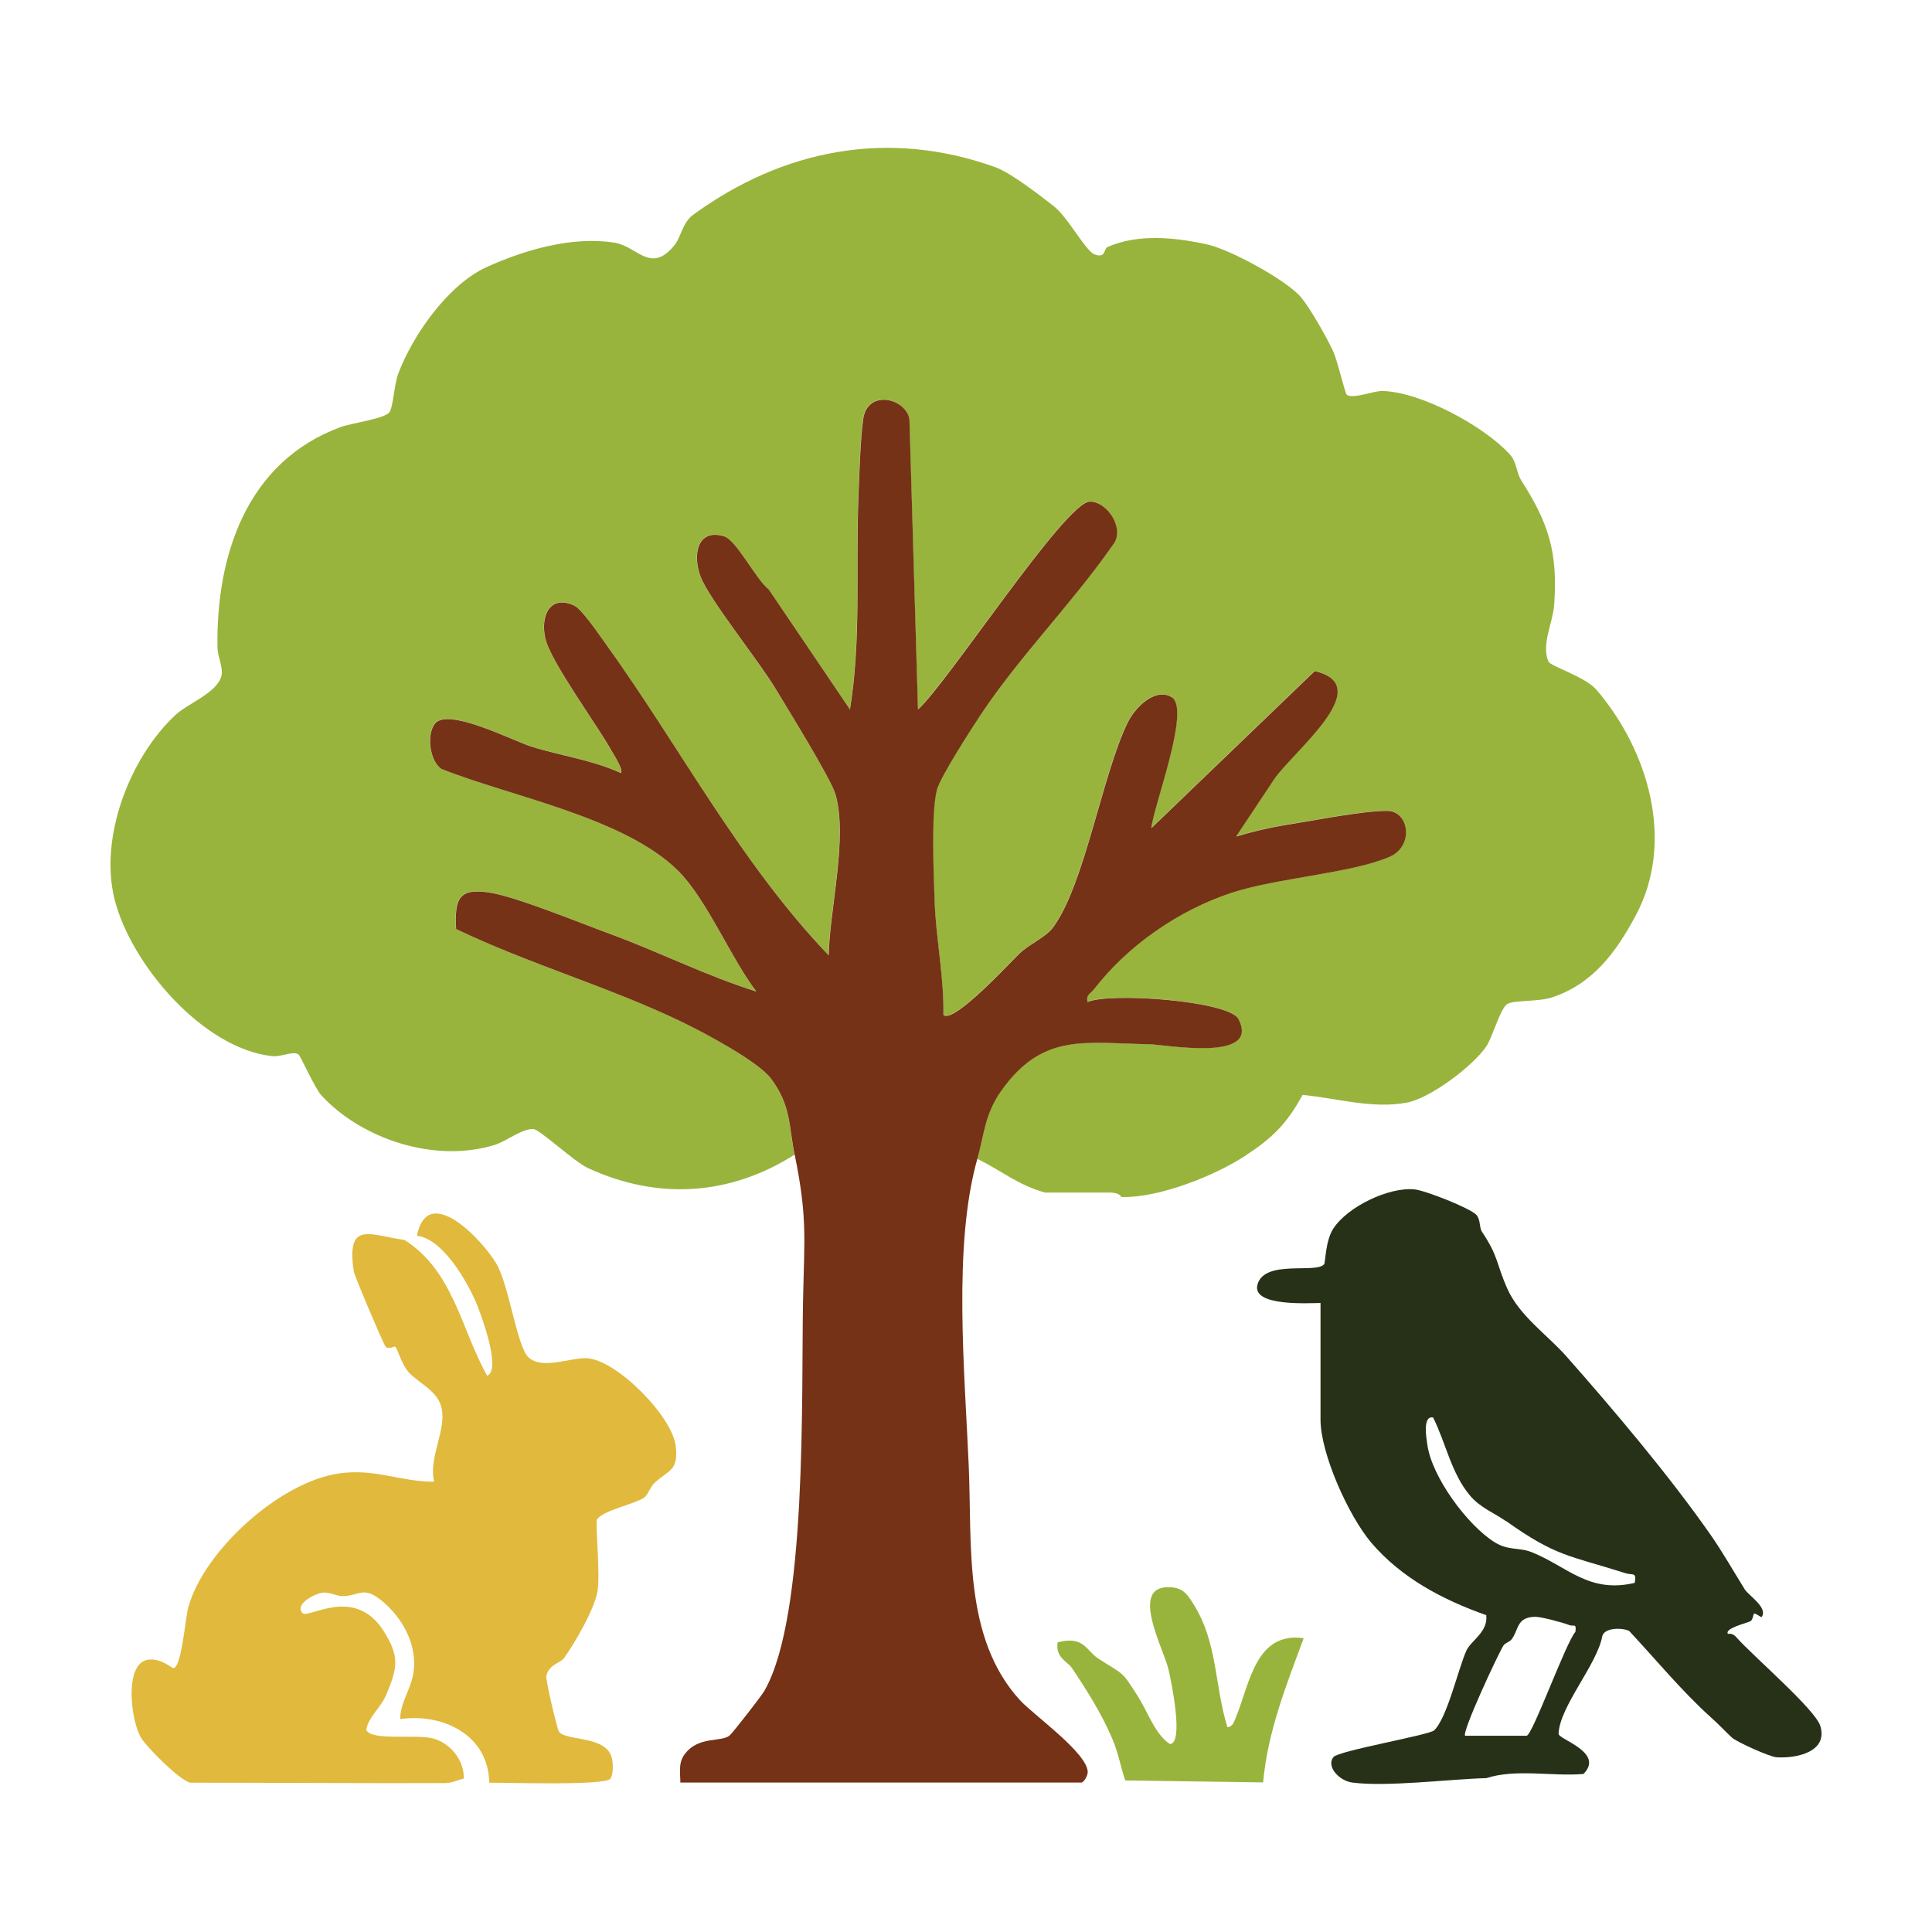
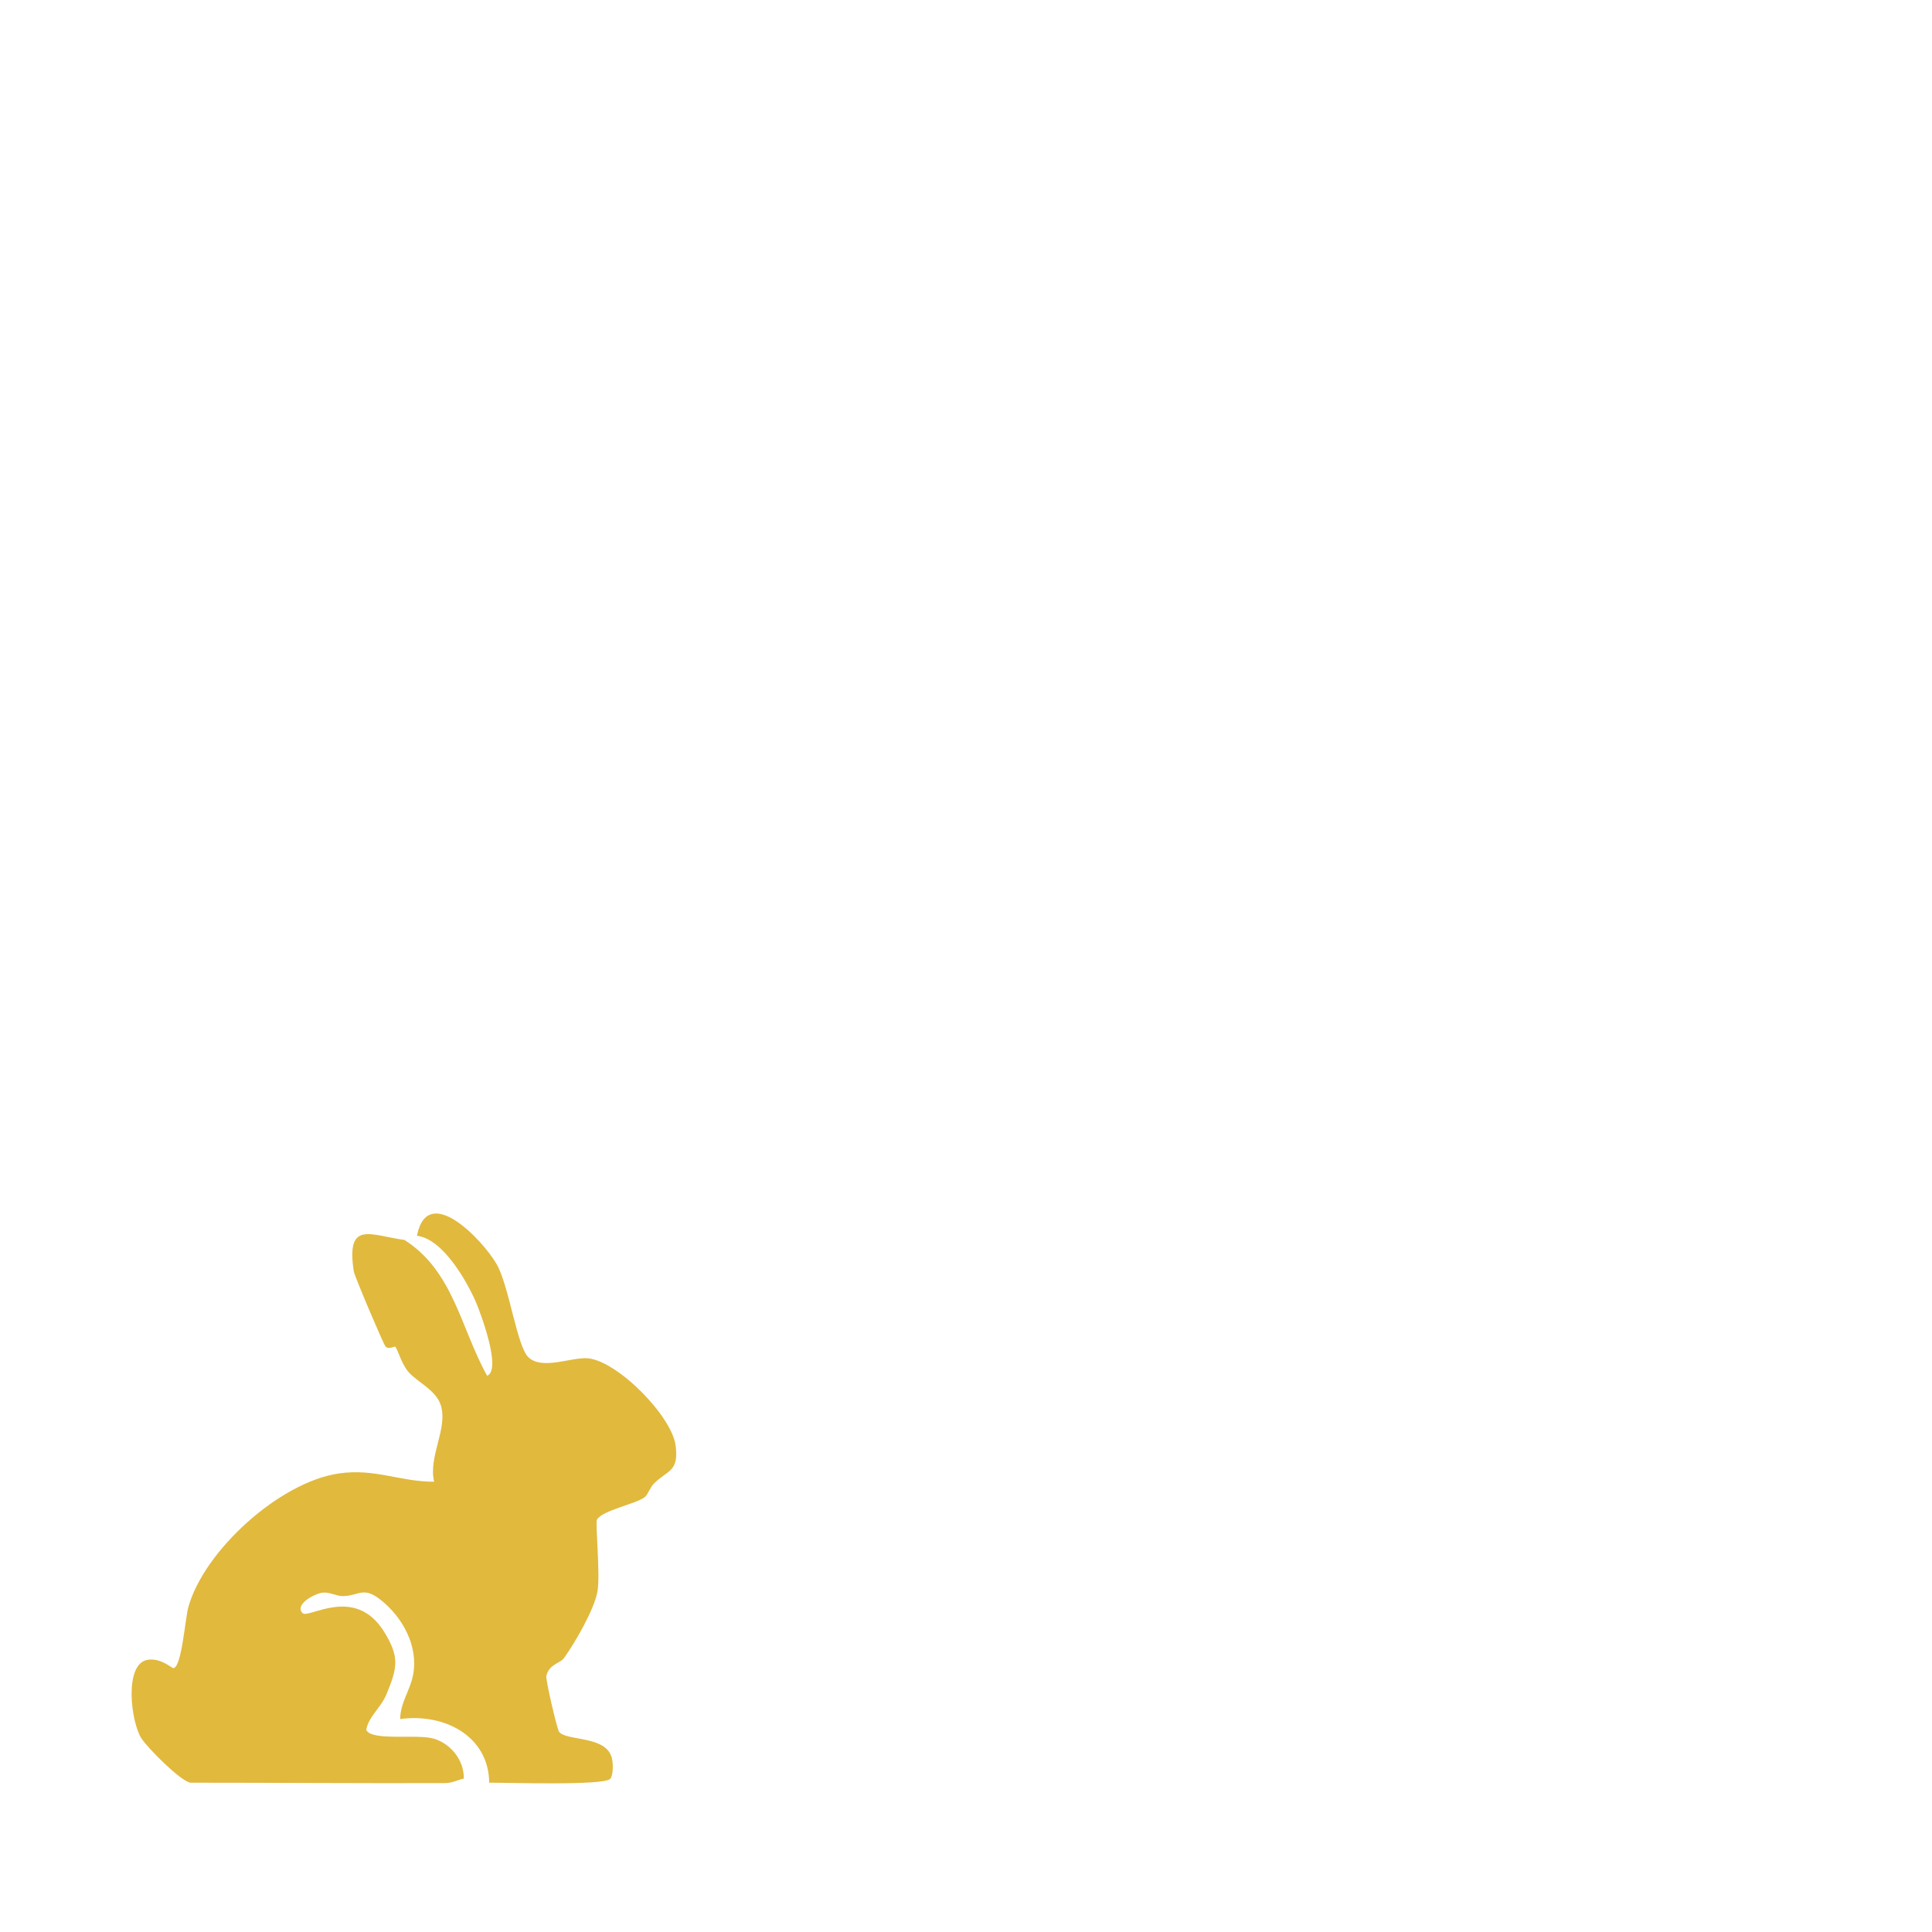
<svg xmlns="http://www.w3.org/2000/svg" id="Text" viewBox="0 0 140 140">
  <defs>
    <style>
      .cls-1 {
        fill: #753217;
      }

      .cls-2 {
        fill: #e1b93d;
      }

      .cls-3 {
        fill: #99b43c;
      }

      .cls-4 {
        fill: #273118;
      }
    </style>
  </defs>
-   <path class="cls-3" d="m57.58,83.67c-4.68,2.97-9.9,3.31-14.96.98-1.03-.48-3.48-2.78-3.95-2.83-.79-.08-1.98.89-2.84,1.15-4.26,1.31-9.54-.36-12.54-3.59-.45-.48-1.52-2.87-1.66-2.97-.4-.28-1.25.2-1.92.12-5.03-.55-10.24-6.69-11.41-11.37-1.12-4.49,1.1-10.24,4.39-13.33.93-.87,3.02-1.61,3.35-2.83.16-.6-.26-1.37-.28-2.07-.11-6.68,2.12-13.49,8.94-15.99.76-.28,3.21-.6,3.53-1.08.26-.39.34-2.01.62-2.76,1.05-2.81,3.63-6.48,6.4-7.74,2.71-1.23,6.16-2.26,9.26-1.78,1.67.26,2.6,2.26,4.3.27.56-.65.62-1.7,1.41-2.28,6.5-4.74,14.12-6.25,21.89-3.46,1.13.4,3.18,2,4.25,2.83,1.04.81,2.32,3.28,2.97,3.5.84.29.62-.41.94-.55,2.22-.96,4.84-.69,7.16-.19,1.69.36,5.87,2.63,6.88,3.88.68.84,1.82,2.85,2.29,3.86.31.66.86,3.05.99,3.16.4.35,1.99-.29,2.58-.27,2.8.07,7.37,2.54,9.24,4.6.52.58.45,1.3.85,1.92,1.95,3.06,2.64,5.16,2.36,9-.1,1.3-.95,2.87-.41,4.09.16.35,2.65,1.08,3.49,2.06,3.73,4.36,5.72,10.98,2.82,16.36-1.4,2.61-3.07,4.93-6.07,5.92-.98.32-2.73.18-3.22.47-.51.3-1.08,2.42-1.53,3.08-.97,1.43-4.07,3.76-5.76,4.07-2.52.47-5.03-.32-7.55-.56-1.16,2.13-2.22,3.15-4.23,4.46s-6.06,3.01-8.89,2.94c-.04,0-.08-.29-.75-.32h-4.79c-2.03-.58-3.08-1.55-4.92-2.45.5-1.77.54-3.23,1.71-4.9,3-4.26,6.03-3.49,10.75-3.41,1.16.02,8.1,1.33,6.46-1.83-.68-1.31-9.3-1.95-10.93-1.23-.14-.53.22-.61.46-.92,2.46-3.18,6.11-5.71,9.93-6.98,3.31-1.1,8.74-1.42,11.51-2.63,1.77-.77,1.41-3.32-.21-3.32-1.81,0-5.34.71-7.31,1.02-1.2.19-2.46.49-3.62.84l2.64-3.97c1.16-1.96,7.74-6.95,3.06-8.02l-11.84,11.38c.13-1.52,2.87-8.62,1.49-9.48-1.21-.75-2.67.75-3.19,1.8-1.85,3.75-3.13,11.78-5.42,14.87-.53.72-1.74,1.24-2.42,1.88-.62.59-4.83,5.18-5.53,4.46.07-2.67-.53-5.5-.63-8.13-.08-1.97-.28-6.47.16-8.17.24-.93,2.49-4.43,3.17-5.44,2.84-4.26,6.61-8.05,9.55-12.27.99-1.14-.37-3.21-1.65-3.18-1.76.05-10.4,13.27-12.44,15.06l-.62-21.05c-.29-1.52-3.04-2.17-3.35.01-.21,1.49-.29,4.2-.35,5.81-.19,5.07.21,10.19-.61,15.23l-5.89-8.71c-.92-.7-2.33-3.57-3.24-3.84-1.98-.59-2.27,1.42-1.69,2.93.63,1.65,4.21,6.09,5.42,8.1.86,1.43,3.99,6.46,4.34,7.64.93,3.11-.42,8.42-.48,11.7-6.42-6.71-10.8-15.15-16.22-22.66-.44-.61-1.68-2.44-2.23-2.69-1.79-.82-2.45.8-2.08,2.39.39,1.69,3.75,6.25,4.79,8.12.16.29.89,1.42.68,1.63-2.08-.96-4.37-1.25-6.52-1.93-1.31-.42-5.96-2.81-6.93-1.68-.64.74-.42,2.73.45,3.31,5.05,2.01,13.22,3.49,17.14,7.37,2.08,2.06,3.84,6.34,5.68,8.76-3.63-1.12-7.02-2.86-10.59-4.17-2.1-.77-6.78-2.67-8.69-2.99-2.31-.38-2.59.45-2.48,2.63,5.28,2.54,11.16,4.21,16.44,6.77,1.57.76,5.44,2.82,6.38,4.07,1.47,1.95,1.28,3.41,1.71,5.51Z" />
-   <path class="cls-3" d="m88.94,125.16c.41-.03.5-.44.63-.75.98-2.36,1.41-6.2,4.9-5.7-1.27,3.43-2.61,6.78-2.94,10.45l-9.99-.14c-.36-1.06-.49-1.98-.95-3.05-.78-1.83-1.93-3.64-2.93-5.12-.3-.44-1.2-.74-1.02-1.84,1.92-.5,2.07.61,2.95,1.18,1.9,1.22,1.66.84,2.87,2.74.71,1.12,1.26,2.78,2.32,3.45,1.04-.06.07-4.65-.11-5.42-.34-1.44-2.72-5.82-.16-5.94,1.14-.05,1.47.4,2.03,1.31,1.71,2.81,1.46,5.77,2.4,8.82Z" />
-   <path class="cls-1" d="m57.58,83.67c-.43-2.1-.25-3.56-1.71-5.51-.94-1.25-4.81-3.31-6.38-4.07-5.28-2.56-11.15-4.23-16.44-6.77-.11-2.18.17-3.01,2.48-2.63,1.91.31,6.59,2.22,8.69,2.99,3.57,1.31,6.96,3.04,10.59,4.17-1.85-2.42-3.6-6.7-5.68-8.76-3.93-3.88-12.1-5.36-17.14-7.37-.88-.59-1.09-2.57-.45-3.31.97-1.13,5.62,1.26,6.93,1.68,2.15.68,4.44.97,6.52,1.93.21-.21-.51-1.33-.68-1.63-1.04-1.87-4.4-6.43-4.79-8.12-.37-1.59.29-3.21,2.08-2.39.55.25,1.79,2.08,2.23,2.69,5.42,7.51,9.79,15.95,16.22,22.66.06-3.28,1.41-8.58.48-11.7-.36-1.18-3.48-6.21-4.34-7.64-1.21-2.02-4.79-6.45-5.42-8.1-.58-1.51-.29-3.52,1.69-2.93.91.27,2.32,3.14,3.24,3.84l5.89,8.71c.82-5.04.42-10.15.61-15.23.06-1.61.14-4.32.35-5.81.31-2.18,3.06-1.53,3.35-.01l.62,21.05c2.04-1.78,10.67-15.01,12.44-15.06,1.29-.03,2.64,2.04,1.65,3.18-2.94,4.22-6.72,8.01-9.55,12.27-.67,1.01-2.93,4.51-3.17,5.44-.43,1.7-.23,6.2-.16,8.17.1,2.63.69,5.47.63,8.13.7.72,4.91-3.87,5.53-4.46.68-.65,1.89-1.16,2.42-1.88,2.29-3.09,3.57-11.12,5.42-14.87.52-1.05,1.98-2.55,3.19-1.8,1.38.86-1.36,7.97-1.49,9.48l11.84-11.38c4.68,1.08-1.9,6.07-3.06,8.02l-2.64,3.97c1.16-.35,2.42-.65,3.62-.84,1.97-.31,5.5-1.02,7.31-1.02,1.62,0,1.98,2.54.21,3.32-2.77,1.21-8.2,1.53-11.51,2.63-3.82,1.27-7.47,3.8-9.93,6.98-.24.31-.6.39-.46.92,1.63-.72,10.25-.08,10.93,1.23,1.64,3.16-5.3,1.85-6.46,1.83-4.72-.08-7.75-.85-10.75,3.41-1.17,1.67-1.21,3.12-1.71,4.9-1.78,6.29-.91,15.46-.62,22.29.24,5.7-.4,12.41,3.69,16.91.99,1.09,4.91,3.84,4.93,5.23,0,.26-.28.76-.47.76h-29.05c0-.7-.16-1.39.29-2.02,1.02-1.42,2.74-.85,3.32-1.43.27-.27,2.25-2.79,2.48-3.2,3.12-5.4,2.67-21.52,2.8-28.24.09-4.52.33-6.02-.6-10.59Z" />
  <path class="cls-2" d="m30.22,89.51c.8-3.87,4.79.4,5.76,2.08.91,1.57,1.48,5.98,2.31,6.76,1.02.97,3.18-.05,4.35.08,2.17.25,6.05,4.2,6.32,6.33.24,1.88-.56,1.76-1.55,2.72-.3.29-.47.84-.68,1-.64.51-3.03.94-3.47,1.63-.14.22.26,4.01.03,5.24-.24,1.3-1.62,3.69-2.42,4.8-.27.38-1.09.44-1.28,1.3-.06.27.78,3.85.92,4.04.54.71,3.54.23,3.85,2.01.07.38.08,1.09-.13,1.39-.36.52-7.49.28-8.78.29-.04-3.43-3.32-5.05-6.45-4.61,0-1.18.73-2.08.94-3.23.38-2.06-.76-4.13-2.32-5.38-1.3-1.05-1.58-.32-2.78-.3-.49,0-.94-.31-1.47-.25s-2.05.83-1.45,1.48c.42.45,3.78-2.05,5.9,1.33,1.16,1.86.98,2.64.17,4.59-.4.95-1.29,1.59-1.45,2.54.36.84,3.69.28,4.9.64s2.2,1.55,2.17,2.9c-.22,0-.79.32-1.36.32-6.15.02-12.3-.03-18.45-.03-.74-.12-3.13-2.55-3.55-3.21-.77-1.18-1.29-5.46.48-5.7.95-.13,1.73.62,1.83.61.61-.04.86-3.63,1.09-4.43,1.16-4.12,6.63-9.06,10.91-9.68,2.62-.38,4.45.61,6.9.6-.44-1.84,1.02-3.87.48-5.55-.35-1.09-1.67-1.65-2.32-2.38-.52-.58-.8-1.66-.97-1.85-.06-.06-.51.24-.72-.03-.18-.24-2.23-5.07-2.29-5.42-.58-3.76,1.21-2.62,3.67-2.29,3.55,2.25,4.09,6.44,5.99,9.84,1.08-.42-.5-4.61-.81-5.33-.68-1.56-2.4-4.58-4.26-4.81Z" />
-   <path class="cls-4" d="m107.69,128.85c-2.79.08-7.17.65-9.7.32-.97-.13-1.91-1.19-1.36-1.85.39-.46,6.93-1.59,7.29-1.93.96-.91,1.77-4.56,2.35-5.8.34-.72,1.57-1.33,1.43-2.55-3.13-1.1-6.15-2.69-8.33-5.25-1.64-1.93-3.68-6.44-3.68-8.92v-8.45c-.81,0-5,.28-4.57-1.33.5-1.85,4.26-.77,4.83-1.48.1-.12.09-1.69.66-2.57,1.02-1.59,4.04-3.05,5.91-2.85.77.08,4.03,1.36,4.47,1.85.3.33.2.93.4,1.22,1.21,1.81,1.03,2.3,1.82,4.09.89,2.01,2.92,3.38,4.29,4.93,3.36,3.8,7.45,8.63,10.47,12.96.85,1.22,1.55,2.46,2.46,3.93.28.45,1.7,1.32,1.23,2-.04.06-.44-.29-.55-.24-.07.03-.08.45-.27.55-.3.15-1.88.51-1.63.92.25-.05.44.05.6.23,1.22,1.38,5.75,5.25,6.1,6.45.56,1.88-1.74,2.35-3.17,2.26-.53-.04-2.9-1.12-3.23-1.42-.55-.51-.93-.94-1.56-1.5-2.04-1.83-4.02-4.23-5.9-6.24-.47-.23-1.76-.26-1.94.37-.37,2.07-3.11,5.12-3.17,7.09-.01.4,3.36,1.35,1.8,2.91-2.28.19-4.89-.4-7.07.31Zm1.42-18.63c-.83-.59-1.85-.96-2.6-1.86-1.35-1.61-1.74-3.8-2.66-5.64-.8-.17-.47,1.59-.42,1.96.32,2.35,2.92,5.87,4.9,7.09.99.61,1.75.34,2.67.71,2.59,1.04,4.14,3.01,7.46,2.22.14-.83-.15-.53-.67-.7-4.09-1.3-5-1.18-8.67-3.79Zm-2.95,15.56h4.46c.42,0,2.83-6.72,3.54-7.53.09-.66-.12-.37-.44-.49-.49-.19-2.04-.61-2.5-.6-1.34.04-1.15.92-1.68,1.63-.16.21-.48.26-.6.46-.38.6-3.04,6.3-2.77,6.54Z" />
</svg>